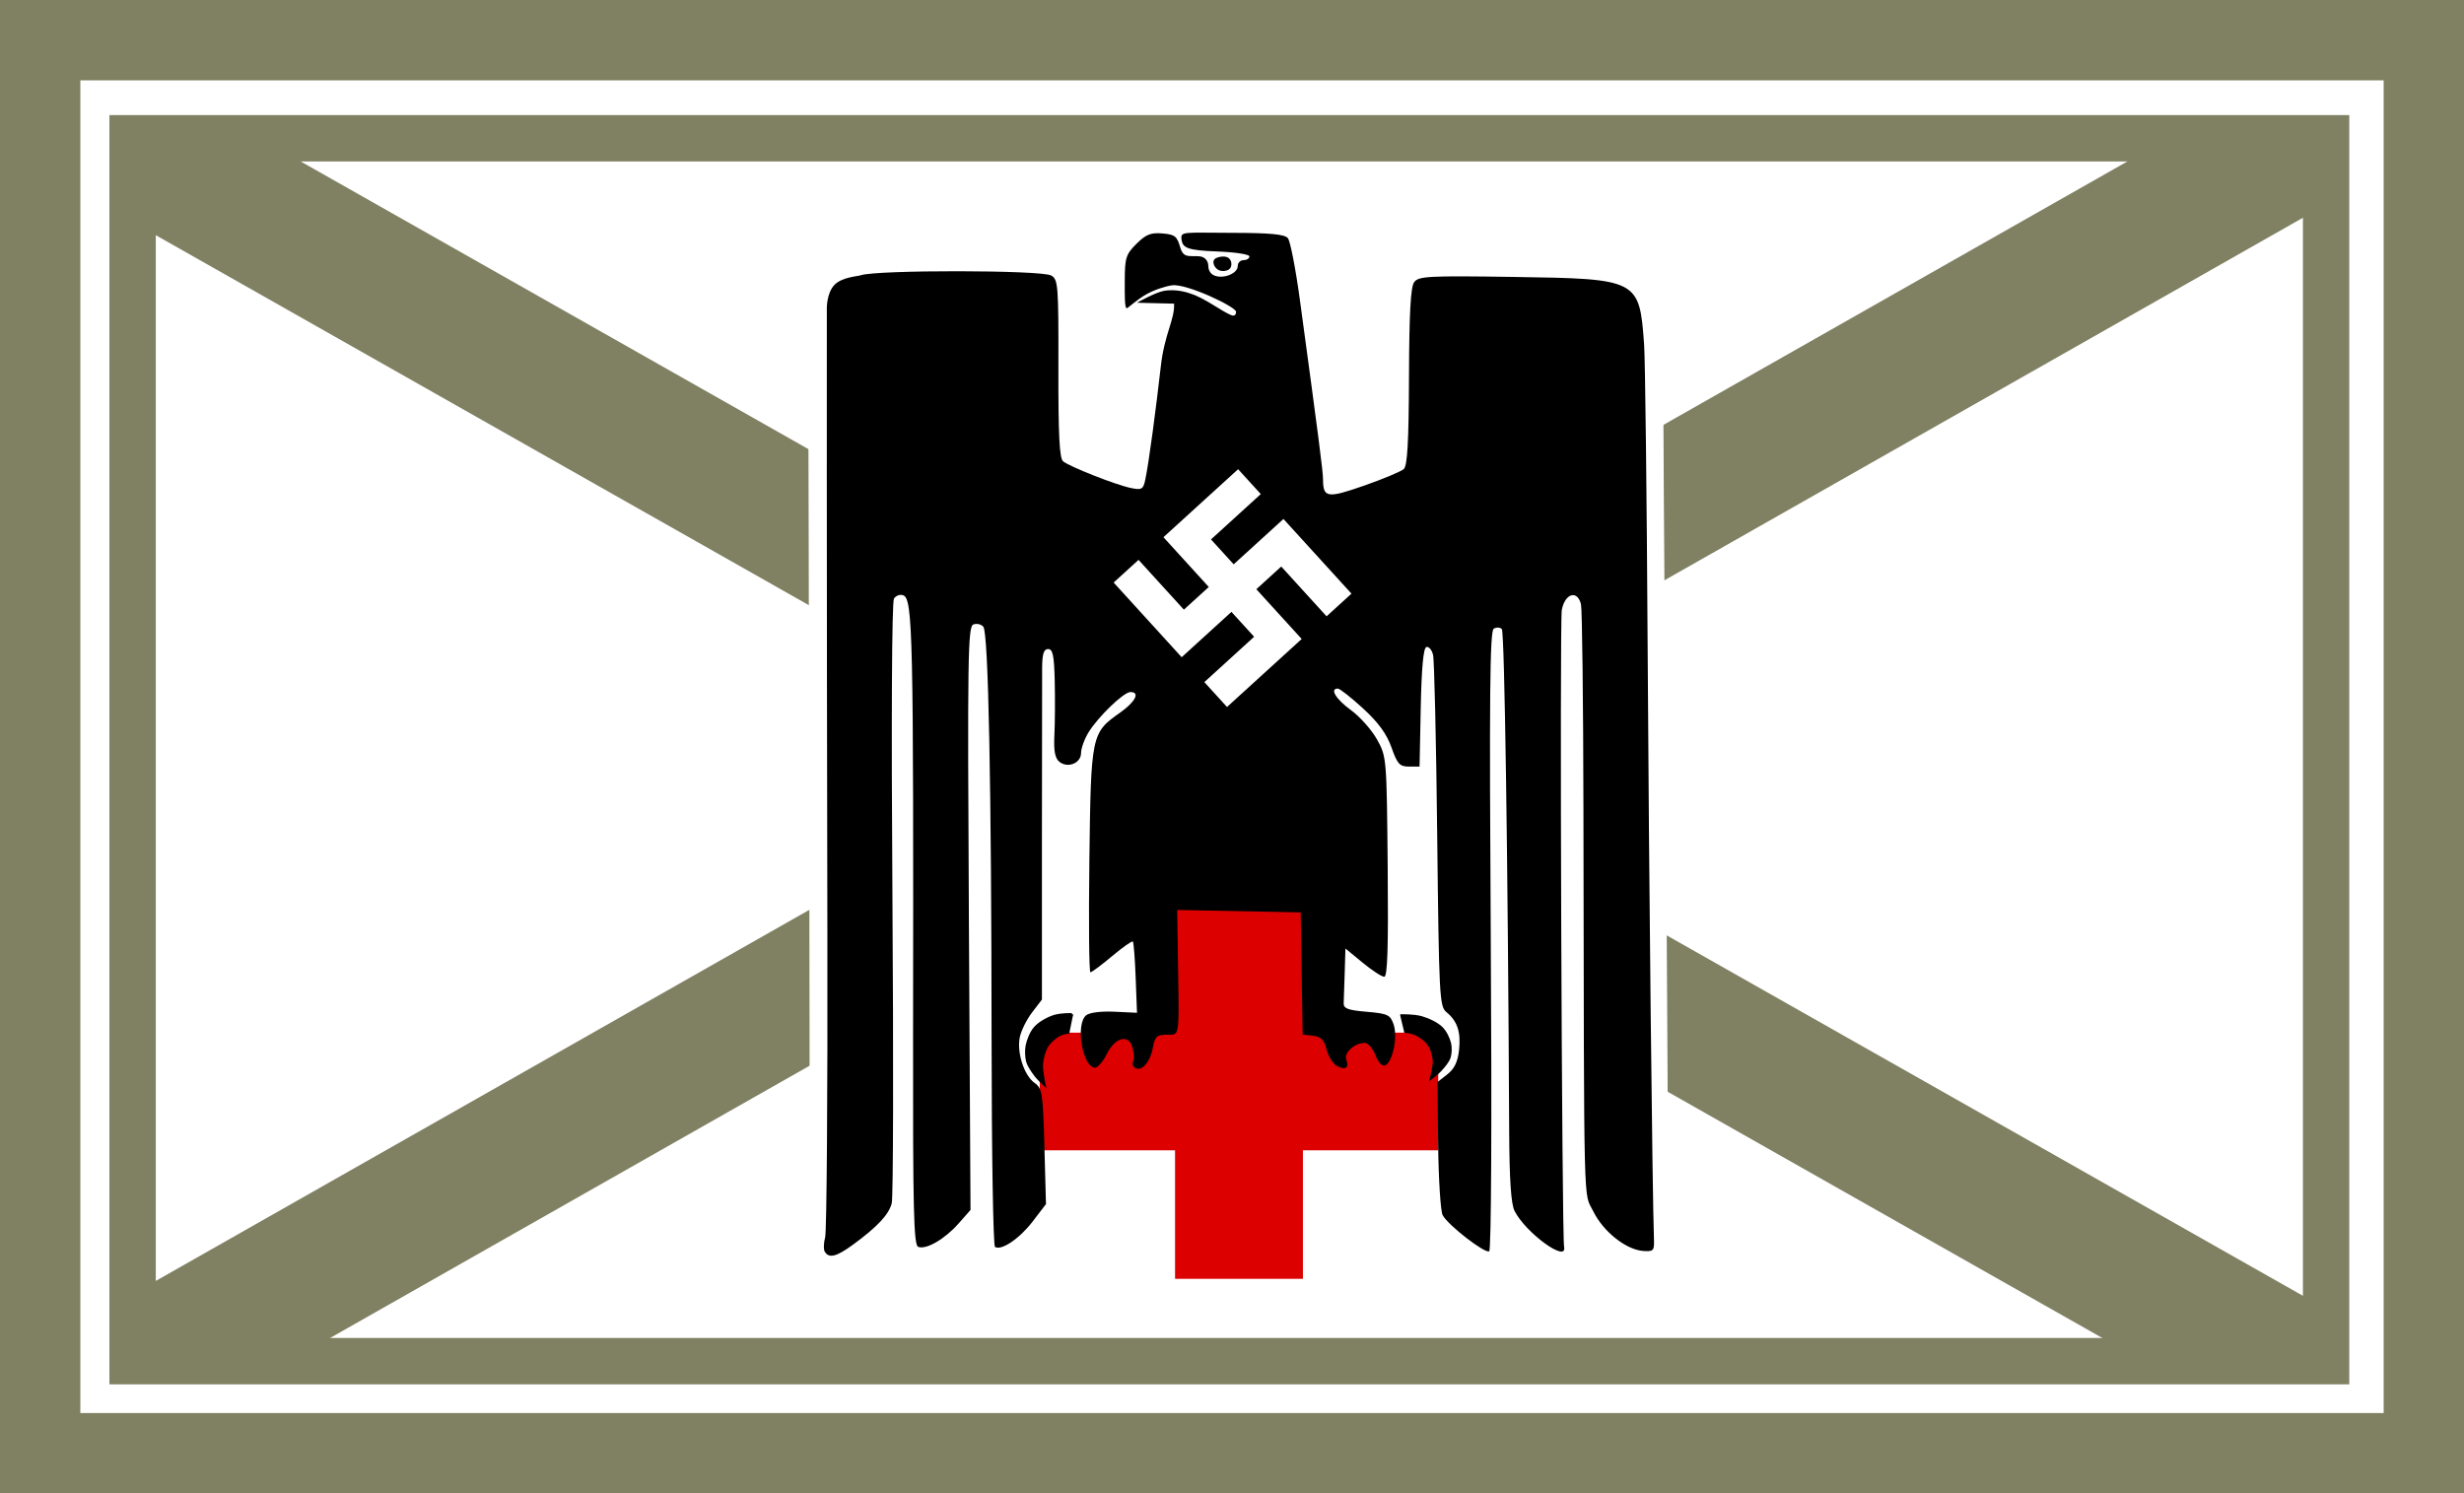
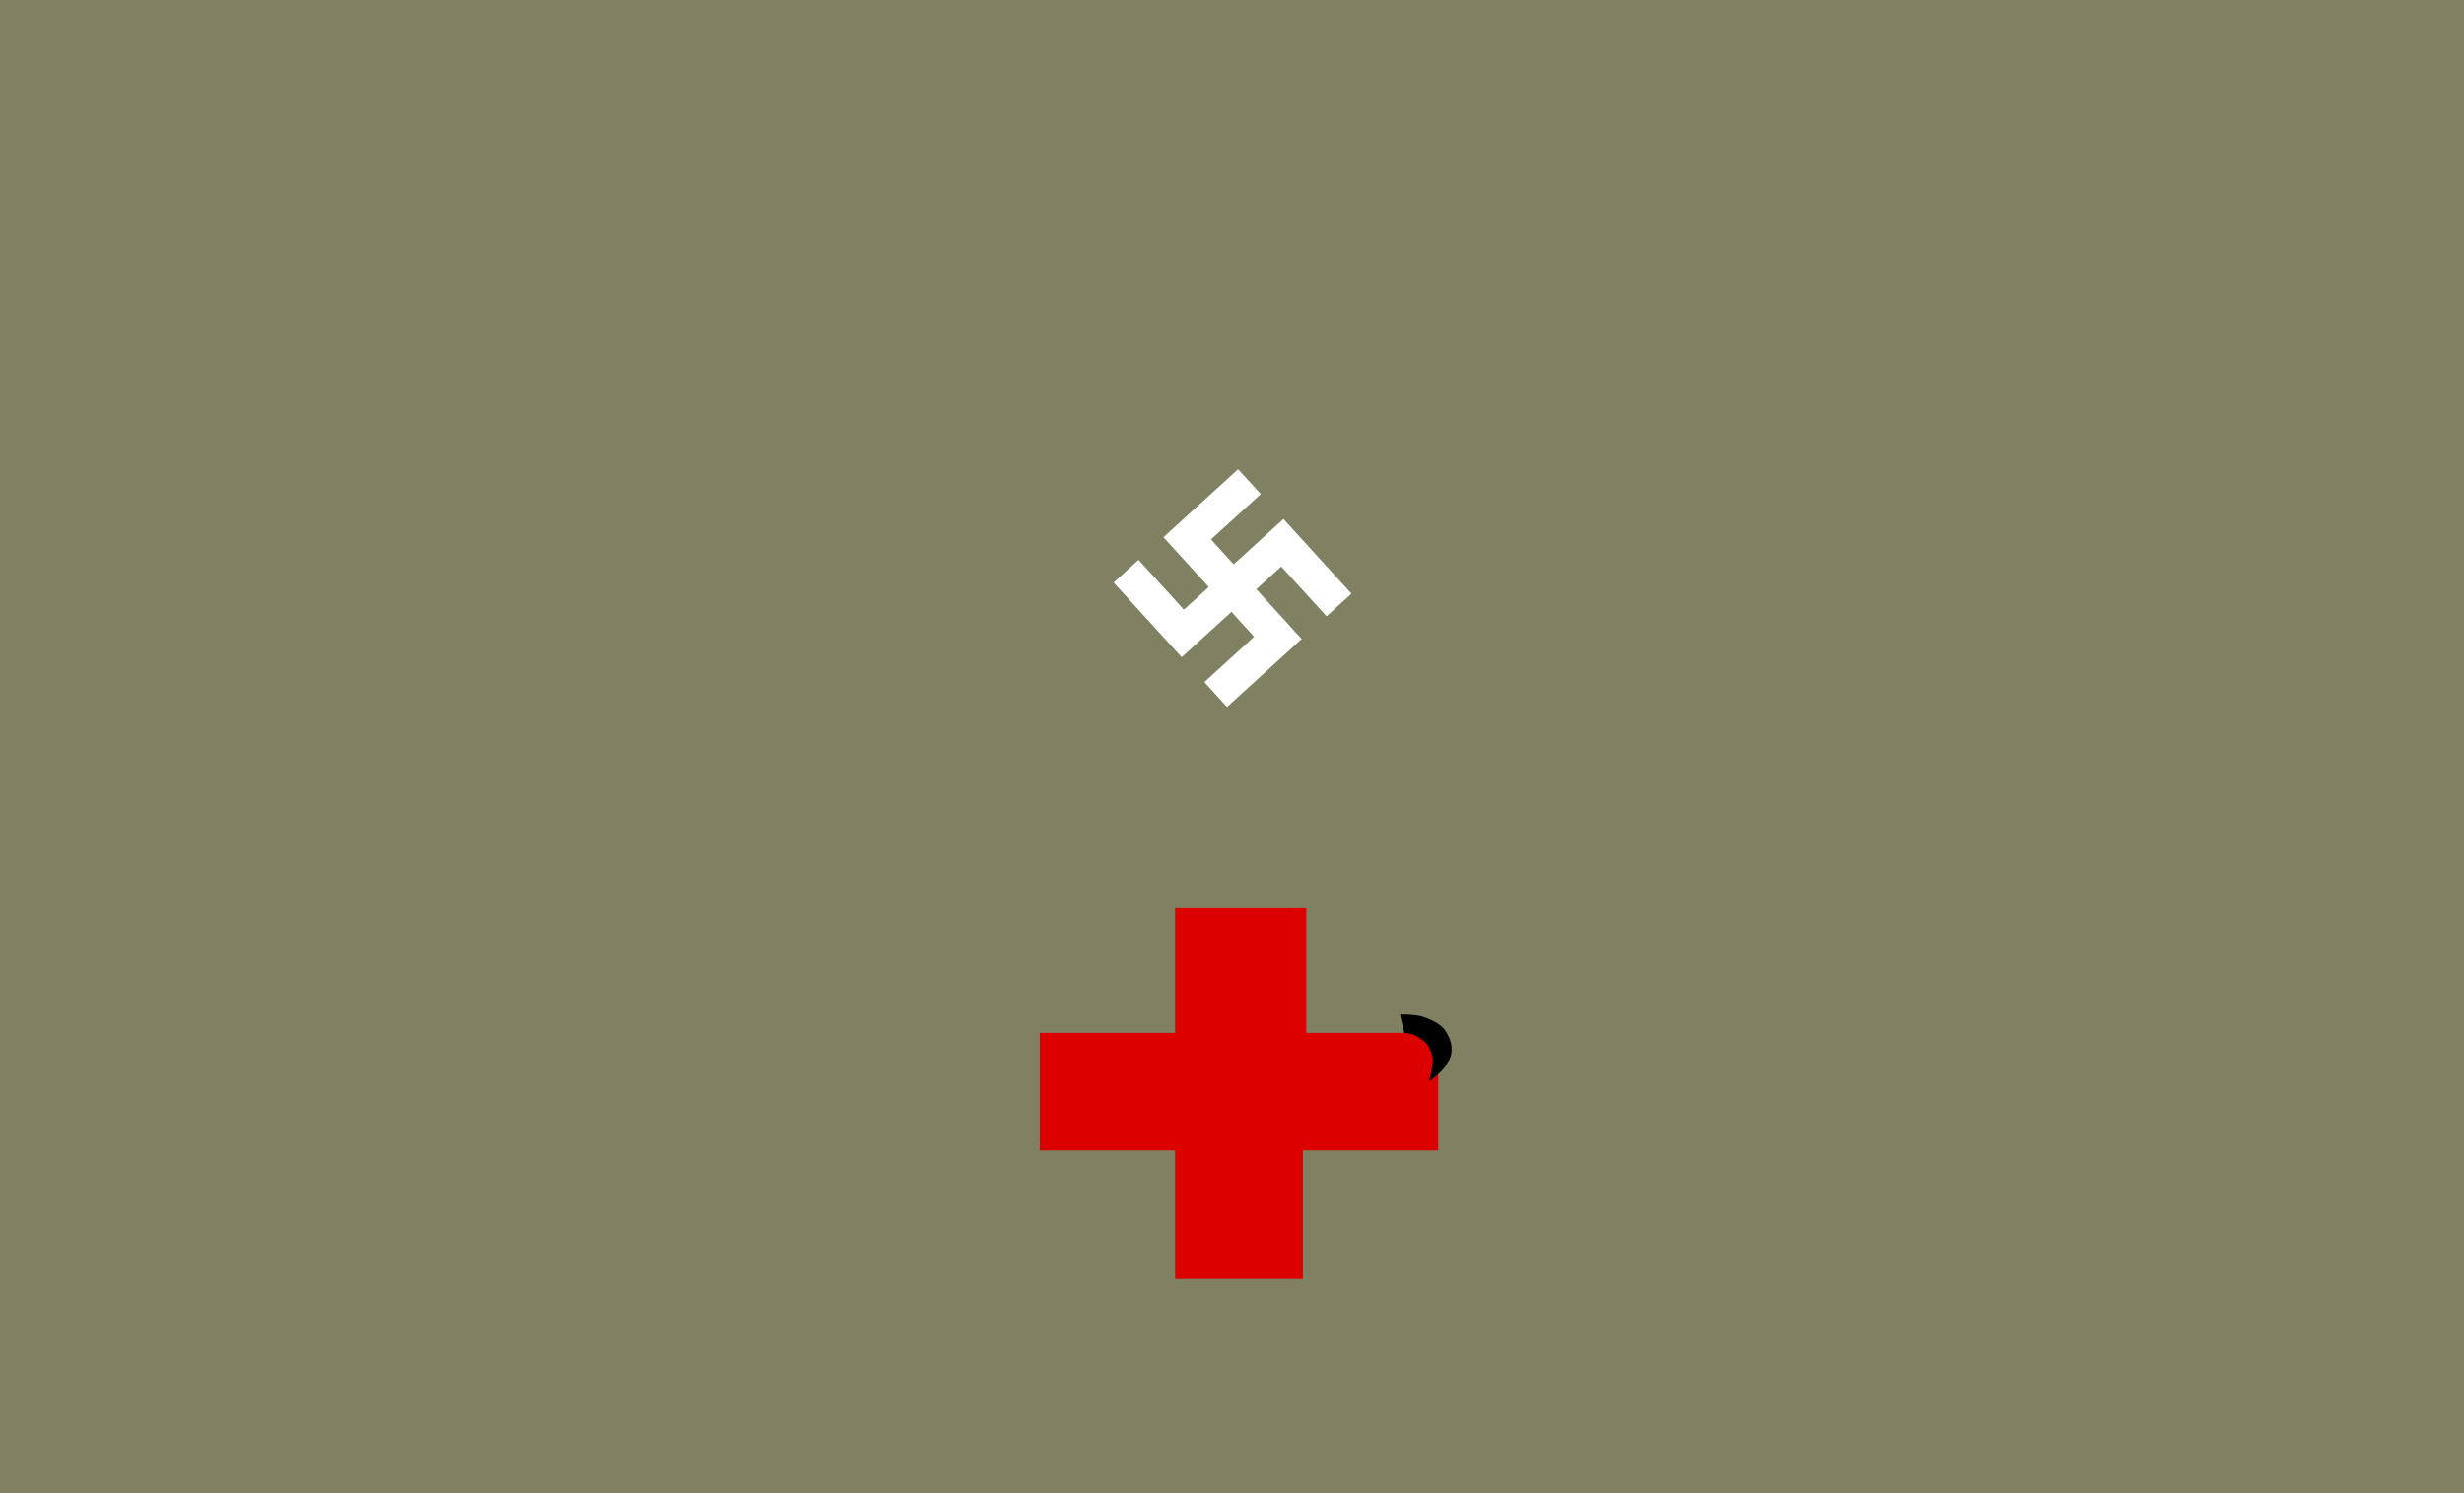
<svg xmlns="http://www.w3.org/2000/svg" xmlns:ns1="http://sodipodi.sourceforge.net/DTD/sodipodi-0.dtd" xmlns:ns2="http://www.inkscape.org/namespaces/inkscape" width="797.244" height="483.244" id="svg3326" ns1:version="0.32" ns2:version="0.48.2 r9819" version="1.0" ns1:docname="Flagge DRK Amtschef 1938.svg" ns2:output_extension="org.inkscape.output.svg.inkscape">
  <rect width="100%" height="100%" fill="#333333" stroke="none" />
  <defs id="defs3328">
    <ns2:perspective ns1:type="inkscape:persp3d" ns2:vp_x="0 : 526.18109 : 1" ns2:vp_y="0 : 1000 : 0" ns2:vp_z="744.09448 : 526.18109 : 1" ns2:persp3d-origin="372.04724 : 350.78739 : 1" id="perspective3334" />
  </defs>
  <ns1:namedview id="base" pagecolor="#ffffff" bordercolor="#666666" borderopacity="1.0" ns2:pageopacity="0.0" ns2:pageshadow="2" ns2:zoom="0.98893687" ns2:cx="398.62204" ns2:cy="241.62204" ns2:document-units="px" ns2:current-layer="layer1" showgrid="false" ns2:window-width="1280" ns2:window-height="996" ns2:window-x="-4" ns2:window-y="-4" ns2:snap-global="false" ns2:window-maximized="1" ns2:showpageshadow="false" showborder="true" showguides="true" ns2:guide-bbox="true" ns2:snap-object-midpoints="true" ns2:snap-center="true" ns2:snap-smooth-nodes="true" ns2:object-nodes="true" ns2:object-paths="true" ns2:snap-intersection-paths="true" ns2:snap-midpoints="true" fit-margin-top="0" fit-margin-left="0" fit-margin-right="0" fit-margin-bottom="0" />
  <g ns2:label="Ebene 1" ns2:groupmode="layer" id="layer1" transform="translate(48.622,-133.74)">
    <path style="fill:#808063;fill-opacity:1;stroke:none" d="m -48.622,133.74 797.244,0 0,483.244 -797.244,0 z" id="rect3202" ns2:connector-curvature="0" ns1:nodetypes="ccccc" />
-     <path style="fill:#ffffff;fill-opacity:1;stroke:none" d="m -22.625,161.75 c 0,247.75 0,181.5 0,429.25 248.417,0 496.833,0 745.25,0 0,-248.417 0,-182.833 0,-431.25 -248.417,0 -496.833,0 -745.25,0 l 0,1 z" id="rect3204" ns2:connector-curvature="0" ns1:nodetypes="scccccs" />
    <path style="fill:#808063;fill-opacity:1;stroke:none" d="m 31.253,176.117 -35.875,1.081 -1.125,28.381 305.812,173.282 -305.031,173.212 0.344,24.251 44.156,0.975 305.031,-173.229 306.844,173.867 50.125,0.408 0.375,-22.23 -312.906,-177.289 313.719,-178.157 -1.688,-24.056 -44.188,-0.372 -312.344,177.377 -313.25,-177.501 z" id="rect2410" ns2:connector-curvature="0" />
    <g id="g3222" transform="matrix(0.661,0,0,0.661,122.483,30.159)">
-       <path ns1:nodetypes="scccsscs" ns2:connector-curvature="0" id="path3220" d="m 136.617,298.511 c 0.545,109.224 1.023,523.991 1.023,523.991 L 342.324,636.239 558.266,842.97 c 0,0 -1.36,-275.521 -2.697,-445.267 -0.339,-43.07 0.323,-96.225 -4.467,-100.216 -18.422,-15.351 -170.911,-37.867 -170.911,-37.867 0,0 -243.717,10.267 -243.574,38.89 z" style="color:#000000;fill:#ffffff;stroke:none;stroke-width:0.5;marker:none;visibility:visible;display:inline;overflow:visible;enable-background:accumulate" />
      <g transform="matrix(2.712,0,0,2.712,-2480.239,955.395)" id="g3305">
        <path ns2:connector-curvature="0" style="fill:#dd0000;fill-opacity:1;stroke:none" d="m 1031.182,-130.681 0,22.587 -24.425,0 0,21.239 24.425,0 0,23.2 23.077,0 0,-23.2 24.425,0 0,-21.239 -23.813,0 0,-22.587 -23.689,0 z" id="rect2553" ns1:nodetypes="ccccccccccccc" />
-         <path ns2:connector-curvature="0" style="fill:#000000" d="m 967.971,-68.52 c -0.252,-0.409 -0.227,-1.595 0.056,-2.635 0.282,-1.04 0.463,-25.611 0.402,-54.602 -0.061,-28.991 -0.109,-66.309 -0.105,-82.931 l 0.006,-30.22 c 0,0 -0.026,-2.73 1.387,-4.181 1.365,-1.402 4.159,-1.524 4.746,-1.727 2.853,-0.988 32.489,-0.955 34.336,0.038 1.282,0.689 1.356,1.631 1.327,16.784 -0.024,11.996 0.19,16.233 0.846,16.765 1.218,0.988 9.586,4.282 12.24,4.818 1.983,0.401 2.228,0.254 2.608,-1.563 0.651,-3.114 1.912,-12.663 2.802,-20.487 0.659,-5.796 2.527,-8.402 2.382,-11.228 l -6.7,-0.165 c 0,0 3.264,-1.843 4.819,-2.132 2.515,-0.467 4.874,0.496 4.874,0.496 2.48,0.742 5.587,3.188 7.328,3.876 0.719,0.284 0.871,-0.248 0.872,-0.608 0,-0.883 -8.914,-5.129 -11.546,-4.778 -1.136,0.152 -3.122,0.762 -4.7,1.653 -1.694,0.957 -3.284,2.484 -3.484,2.484 -0.397,-7.8e-4 -0.367,-2.301 -0.361,-4.914 0.01,-4.193 0.204,-4.816 2.111,-6.716 1.708,-1.701 2.589,-2.051 4.707,-1.869 2.28,0.196 2.605,0.53 3.189,2.509 0.571,1.934 1.522,1.518 3.288,1.598 1.364,0.062 1.778,1.052 1.777,1.725 0,0.566 0.243,1.32 0.919,1.676 1.578,0.831 4.393,-0.205 4.396,-1.618 0,-0.592 0.476,-1.076 1.056,-1.075 0.58,10e-4 1.055,-0.301 1.056,-0.672 8e-4,-0.371 -2.608,-0.771 -5.796,-0.89 -5.405,-0.201 -6.247,-0.65 -6.454,-2.125 -0.22,-1.57 0.278,-1.254 9.312,-1.237 6.747,0.013 9.301,0.262 9.879,0.961 0.429,0.519 1.399,5.502 2.157,11.073 3.454,25.4 4.179,31.028 4.187,32.478 0.016,3.33 0.761,3.442 7.409,1.122 3.458,-1.207 6.683,-2.558 7.168,-3.001 0.654,-0.599 0.896,-4.894 0.939,-16.672 0.042,-11.522 0.297,-16.193 0.935,-17.061 0.794,-1.081 2.527,-1.171 18.072,-0.94 22.401,0.334 22.584,0.429 23.431,12.216 0.195,2.706 0.482,27.533 0.639,55.171 0.236,41.529 0.836,97.568 1.14,106.477 0.065,1.904 -0.124,2.094 -1.954,1.959 -3.099,-0.228 -7.209,-3.494 -9.004,-7.155 -1.798,-3.668 -1.652,2.308 -1.774,-72.489 -0.032,-19.52 -0.23,-36.203 -0.439,-37.074 -0.641,-2.663 -2.896,-2.007 -3.468,1.008 -0.404,2.132 0,112.868 0.418,114.996 0.578,2.929 -6.963,-2.571 -8.953,-6.529 -0.626,-1.246 -0.92,-5.665 -0.961,-14.446 -0.225,-48.614 -0.832,-90.054 -1.327,-90.568 -0.322,-0.334 -0.981,-0.364 -1.464,-0.066 -0.698,0.429 -0.807,12.049 -0.53,56.265 0.205,32.72 0.089,55.884 -0.282,56.113 -0.76,0.468 -7.442,-4.712 -8.402,-6.514 -0.373,-0.701 -0.739,-6.392 -0.814,-12.647 l -0.135,-11.373 1.793,-1.405 c 1.278,-1.001 1.886,-2.265 2.116,-4.399 0.351,-3.261 -0.312,-5.226 -2.317,-6.864 -1.21,-0.989 -1.315,-3.049 -1.629,-31.924 -0.184,-16.977 -0.522,-31.619 -0.75,-32.537 -0.229,-0.918 -0.773,-1.551 -1.211,-1.407 -0.533,0.176 -0.866,3.776 -1.01,10.922 l -0.215,10.66 -1.925,-0.004 c -1.67,-0.003 -2.086,-0.461 -3.143,-3.455 -0.863,-2.444 -2.358,-4.497 -5.127,-7.038 -2.15,-1.973 -4.2,-3.588 -4.555,-3.588 -1.517,-0.003 -0.35,1.912 2.376,3.899 1.617,1.179 3.728,3.555 4.691,5.28 1.736,3.11 1.752,3.311 1.932,22.992 0.133,14.574 -0.033,19.854 -0.624,19.853 -0.443,-8.6e-4 -2.2,-1.149 -3.905,-2.552 l -3.1,-2.551 -0.126,4.301 c -0.069,2.366 -0.153,4.855 -0.187,5.531 -0.05,1.004 0.711,1.296 4.142,1.589 3.804,0.325 4.266,0.542 4.868,2.274 0.788,2.269 -0.207,6.969 -1.57,7.413 -0.526,0.171 -1.261,-0.628 -1.732,-1.883 -0.45,-1.199 -1.321,-2.181 -1.935,-2.182 -1.787,-0.004 -3.77,1.784 -3.311,2.986 0.575,1.508 -0.133,2.008 -1.673,1.18 -0.713,-0.383 -1.557,-1.718 -1.875,-2.966 -0.447,-1.75 -1.008,-2.32 -2.453,-2.493 l -1.874,-0.224 -0.172,-11.024 -0.172,-11.024 -11.146,-0.216 -11.146,-0.216 0.153,10.033 c 0.202,13.247 0.327,12.494 -2.072,12.489 -1.752,-0.003 -2.092,0.323 -2.483,2.384 -0.493,2.602 -2.031,4.322 -3.21,3.59 -0.409,-0.254 -0.571,-0.741 -0.358,-1.083 0.212,-0.342 0.181,-1.444 -0.069,-2.449 -0.655,-2.631 -3.11,-2.08 -4.679,1.05 -0.678,1.352 -1.619,2.457 -2.092,2.456 -2.27,-0.004 -3.613,-7.815 -1.626,-9.458 0.599,-0.495 2.69,-0.76 5.097,-0.646 l 4.081,0.194 -0.237,-6.283 c -0.13,-3.456 -0.36,-6.413 -0.51,-6.573 -0.15,-0.159 -1.837,1.023 -3.747,2.628 -1.911,1.605 -3.672,2.917 -3.915,2.917 -0.242,-4.7e-4 -0.326,-9.093 -0.186,-20.206 0.287,-22.713 0.346,-23.002 5.515,-26.644 2.8,-1.973 3.693,-3.734 1.896,-3.738 -1.206,-0.002 -5.835,4.456 -7.574,7.296 -0.733,1.196 -1.334,2.865 -1.337,3.708 -0.01,1.861 -2.434,2.819 -3.947,1.558 -0.764,-0.636 -1.007,-1.984 -0.866,-4.804 0.107,-2.156 0.135,-6.529 0.062,-9.718 -0.106,-4.621 -0.348,-5.799 -1.188,-5.8 -0.785,-0.002 -1.063,0.849 -1.088,3.336 -0.019,1.836 -0.035,16.074 -0.037,31.639 l 0,28.301 -1.781,2.326 c -0.98,1.279 -1.978,3.299 -2.218,4.488 -0.559,2.765 0.793,6.908 2.69,8.242 1.357,0.955 1.495,1.854 1.757,11.447 l 0.284,10.411 -2.399,3.137 c -2.368,3.097 -5.649,5.314 -6.803,4.598 -0.326,-0.203 -0.604,-17.062 -0.616,-37.465 -0.029,-45.973 -0.576,-73.377 -1.488,-74.482 -0.38,-0.461 -1.189,-0.648 -1.797,-0.417 -0.996,0.38 -1.076,5.627 -0.812,53.057 l 0.293,52.636 -2.162,2.452 c -2.474,2.807 -5.848,4.757 -7.276,4.206 -0.815,-0.314 -0.967,-6.593 -0.928,-38.18 0.091,-72.511 -0.049,-78.769 -1.772,-79.434 -0.565,-0.218 -1.319,0.044 -1.675,0.583 -0.389,0.589 -0.501,22.154 -0.279,54.094 0.202,29.213 0.147,53.987 -0.123,55.054 -0.522,2.061 -2.588,4.267 -7.051,7.527 -2.912,2.127 -4.272,2.468 -5.017,1.258 z m 70.95,-177.303 c -0.694,-0.431 -1.077,-1.425 -0.608,-1.892 0.437,-0.435 1.807,-0.672 2.453,-0.271 0.694,0.431 0.751,1.533 0.281,2.001 -0.437,0.435 -1.48,0.564 -2.126,0.163 z" id="path2542" ns1:nodetypes="cscccssssssssccscsssssssssssssssssssssssssssssssssssssssssscccssssscccssssssscccssssssssscccccccsssssssscccssssssssssssscccsscccsssscccsssssssccsssc" />
-         <path ns2:connector-curvature="0" style="fill:#000000;fill-rule:evenodd;stroke:#000000;stroke-width:0.461px;stroke-linecap:butt;stroke-linejoin:miter;stroke-opacity:1" d="m 1012.553,-111.391 c 0,0 -1.983,-0.067 -3.262,0.353 -1.171,0.385 -2.692,1.23 -3.463,2.167 -0.669,0.813 -1.181,2.109 -1.387,3.129 -0.155,0.774 -0.126,1.989 0.066,2.755 0.229,0.91 1.011,1.965 1.584,2.72 0.388,0.511 1.492,1.543 1.492,1.543 0,0 -0.559,-2.596 -0.46,-3.714 0.093,-1.045 0.45,-2.467 1.035,-3.349 0.505,-0.761 1.492,-1.611 2.341,-1.988 0.721,-0.32 1.393,-0.357 1.393,-0.357 l 0.661,-3.259 z" id="path2544" ns1:nodetypes="cssssscssscc" />
        <path ns2:connector-curvature="0" style="fill:#000000;fill-rule:evenodd;stroke:#000000;stroke-width:0.45px;stroke-linecap:butt;stroke-linejoin:miter;stroke-opacity:1" d="m 1072.053,-111.189 c 0,0 2.206,-0.048 3.573,0.332 1.251,0.348 2.874,1.106 3.695,1.944 0.712,0.727 1.255,1.884 1.471,2.794 0.163,0.69 0.127,1.772 -0.082,2.454 -0.248,0.81 -1.089,1.747 -1.704,2.418 -0.416,0.454 -1.602,1.369 -1.602,1.369 0,0 0.608,-2.311 0.506,-3.308 -0.095,-0.931 -0.471,-2.2 -1.094,-2.988 -0.537,-0.68 -1.589,-1.441 -2.496,-1.78 -0.77,-0.288 -1.573,-0.328 -1.573,-0.328 l -0.694,-2.907 z" id="path2546" ns1:nodetypes="cssssscssscc" />
        <path ns2:connector-curvature="0" d="m 1040.559,-166.88 -4.092,-4.493 8.986,-8.184 -4.092,-4.493 -8.986,8.184 -12.276,-13.478 4.493,-4.092 8.184,8.985 4.493,-4.092 -8.184,-8.986 13.478,-12.276 4.092,4.493 -8.986,8.184 4.092,4.493 8.986,-8.184 12.276,13.478 -4.493,4.092 -8.184,-8.985 -4.493,4.092 8.184,8.986 -13.478,12.276 z" id="path10" style="fill:#ffffff;fill-opacity:1;stroke:none" />
      </g>
    </g>
-     <path style="fill:none;stroke:#808063;stroke-width:15;stroke-miterlimit:4" d="m -5.717,178.484 709.72,0 0,395.72 -709.72,0 z" id="rect3237" ns2:connector-curvature="0" ns1:nodetypes="ccccc" />
  </g>
</svg>